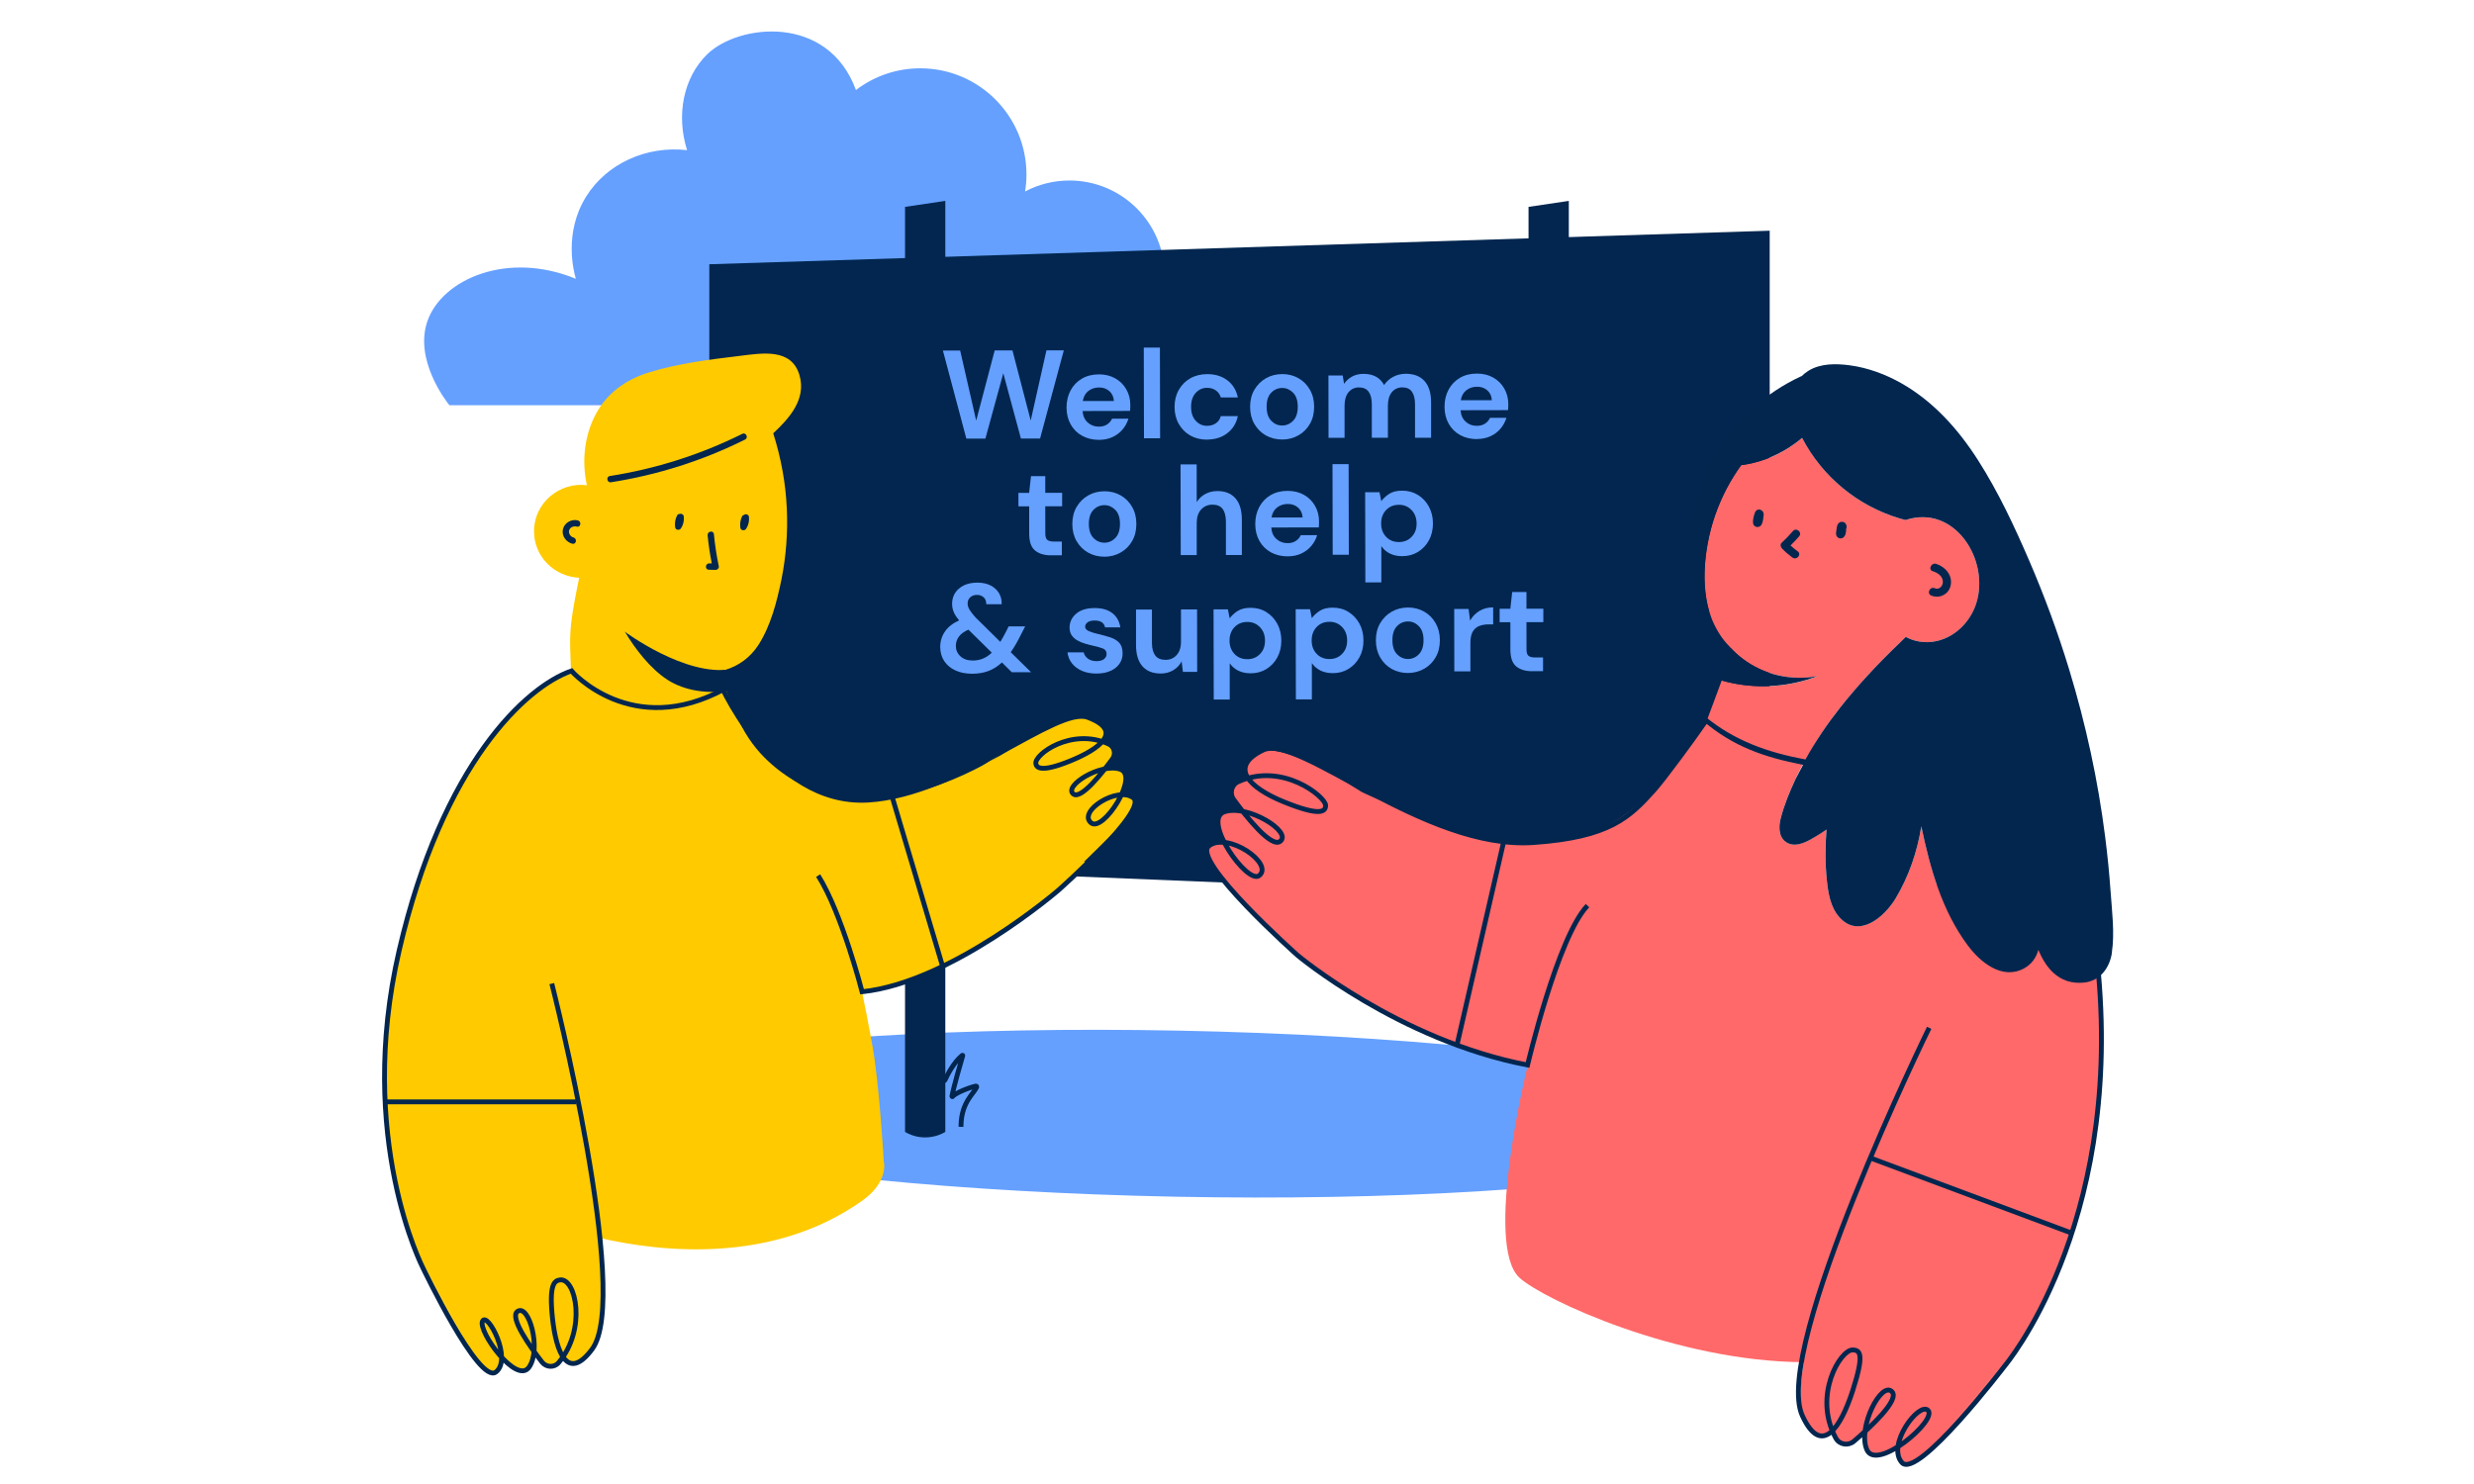
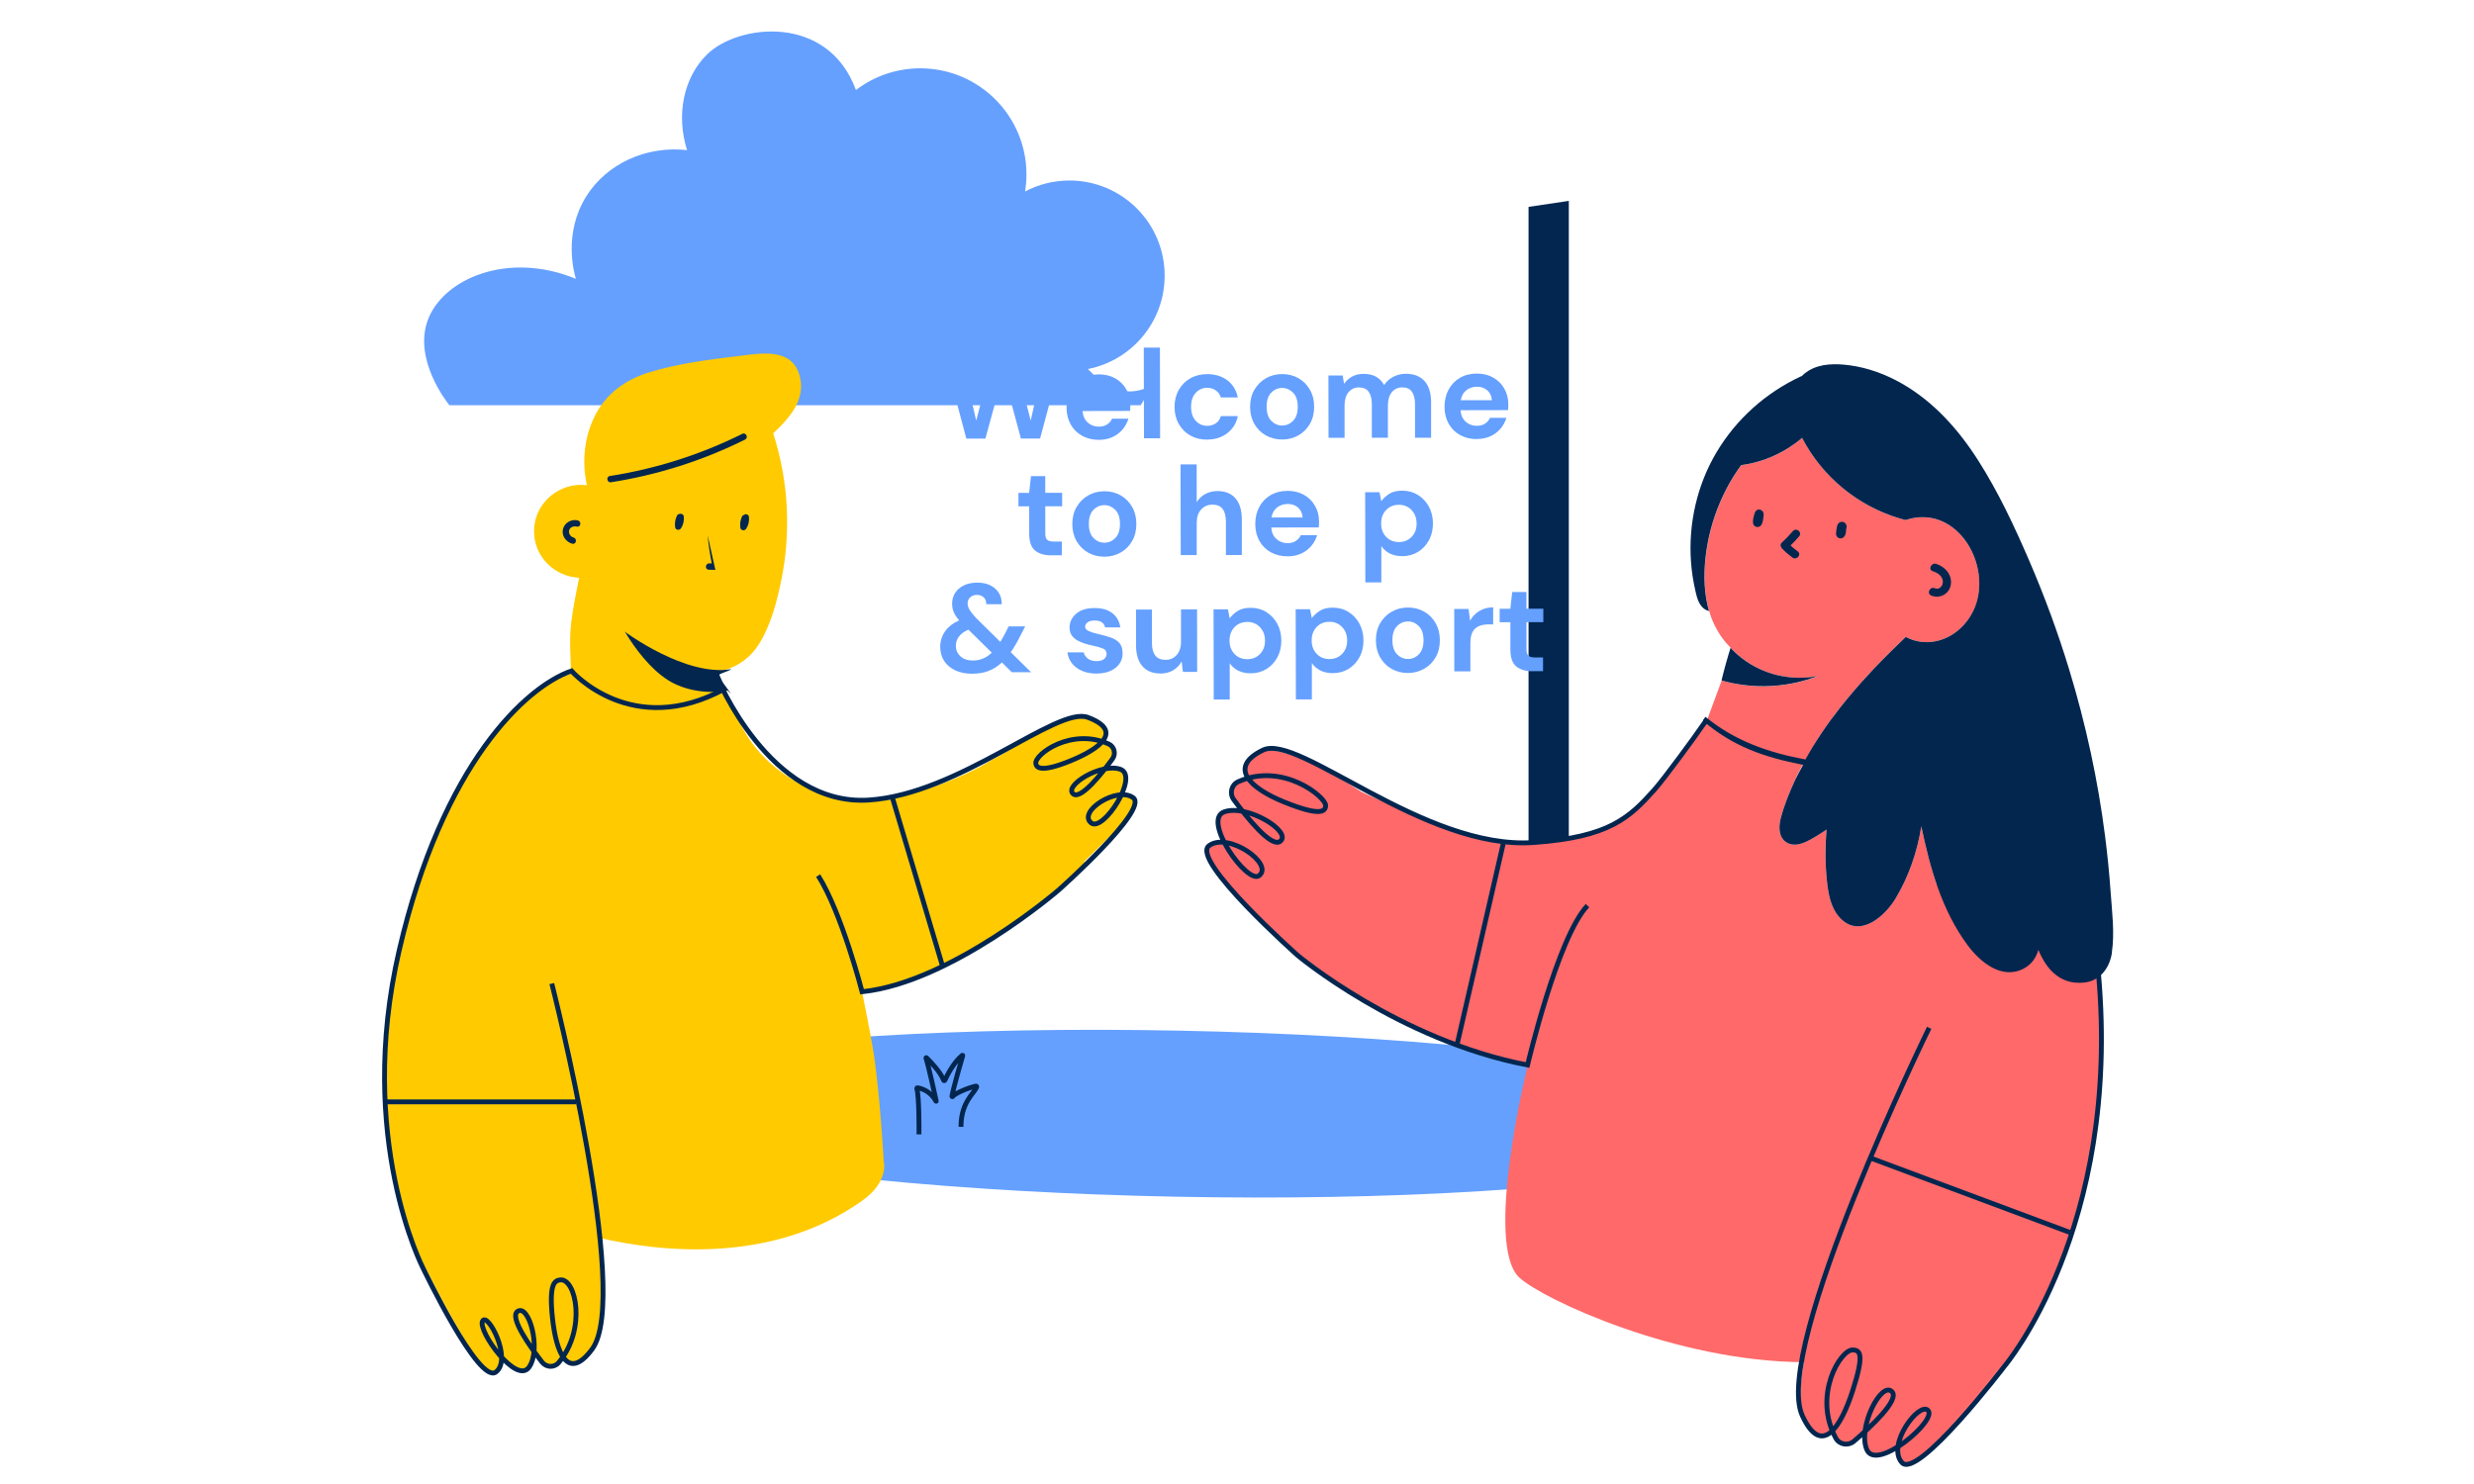
<svg xmlns="http://www.w3.org/2000/svg" id="Layer_2" viewBox="0 0 500 300">
  <defs>
    <style>.cls-1,.cls-2{fill:#03264f;}.cls-3{fill:#02264f;}.cls-4,.cls-5,.cls-6{fill:#65a0ff;}.cls-7{fill:#ffca00;}.cls-8{fill:#ffc8cc;}.cls-9{fill:#ff6969;}.cls-2,.cls-5,.cls-10{stroke:#02264f;}.cls-2,.cls-5,.cls-10,.cls-11{stroke-miterlimit:10;stroke-width:.98px;}.cls-10{stroke-linecap:square;}.cls-10,.cls-11{fill:none;}.cls-6{opacity:0;}.cls-11{stroke:#03264f;}</style>
  </defs>
  <g id="Layer_1-2">
    <rect class="cls-6" width="500" height="300" />
    <path class="cls-4" d="m219.88,74.6c8.83-1.74,15.5-9.53,15.5-18.87,0-10.63-8.61-19.24-19.24-19.24-3.24,0-6.29.8-8.97,2.22.18-1.12.28-2.27.28-3.44,0-11.85-9.61-21.46-21.46-21.46-4.89,0-9.4,1.64-13,4.39-5.68-15.47-23.76-13.36-30.05-7.24-4.81,4.68-6.33,12.28-4.08,19.39-8.28-.92-16.24,2.73-20.39,9.37-4.63,7.41-2.48,15.31-2.09,16.64-13.77-5.67-26.95.01-29.97,8.48-2.8,7.85,3.78,16.29,4.41,17.08h139.72c1.27-2.11,2.27-3.6,3.02-4.65-2.56,1.99-7.62,3.84-13.69-2.67Z" />
-     <path class="cls-4" d="m233.56,77.26c2.24-1.74,2.57-3.57,0,0h0Z" />
    <ellipse class="cls-4" cx="237.88" cy="225.11" rx="16.79" ry="121.47" transform="translate(8.18 458.57) rotate(-88.88)" />
-     <polygon class="cls-3" points="143.35 53.42 143.35 174.13 357.66 182.95 357.66 46.64 143.35 53.42" />
    <path class="cls-3" d="m317.06,228.83c-.56.37-1.95,1.18-3.9,1.23-2.15.05-3.69-.87-4.24-1.23V41.82l8.14-1.21v188.22Z" />
-     <path class="cls-3" d="m191.04,228.83c-.64.38-2.24,1.19-4.4,1.1-1.78-.07-3.09-.73-3.73-1.1V41.82l8.14-1.21v188.22Z" />
    <path class="cls-9" d="m407.65,272.37l-.02.03s.01-.02.01-.03h0Z" />
    <path class="cls-1" d="m197.5,164.89c.02.1.05.21.1.32.09.18.21.33.35.45.53.45,1.36.52,2.02.38,1.24-.25,2.3-1.12,3.32-1.8,2.05-1.38,4.1-2.76,6.15-4.13-.84-.07-1.71.08-2.54.22.03-.02.06-.04.09-.06,0,0,0,0,.01,0,.37-.17.75-.35,1.11-.56-.15.04-.29.09-.44.13-1,.31-1.99.64-2.97.99-.65.23-1.3.47-1.95.71-1.3.49-2.61.99-3.86,1.57-.71.33-1.56.95-1.4,1.79Zm2.29-1.34c.58-.25,1.15-.49,1.73-.72.03-.01.06-.02.08-.04,1.02-.4,2.04-.79,3.07-1.16.13-.05.26-.09.39-.14.63-.22,1.26-.43,1.89-.63l-2.54,1.7c-.95.64-1.9,1.3-2.87,1.92-.6.38-1.76,1.09-2.59.86-.17-.05-.33-.13-.46-.26-.1-.1-.16-.19-.19-.28-.2-.63,1.06-1.07,1.49-1.26Z" />
    <path class="cls-9" d="m389.18,294.21s9.32-7.34,18.45-21.81l-18.45,21.81Z" />
    <path class="cls-8" d="m369.75,282.34c.04-.16.08-.32.13-.48l-.13.48h0Z" />
    <path class="cls-7" d="m83.98,252.56c5.39,14.45,12.25,22.64,12.25,22.64l-12.25-22.64Z" />
    <path class="cls-7" d="m115.42,136.16c-.28.08-.56.18-.86.29-7.05,2.49-18.07,10.85-28.11,37.31-1.53,3.46-2.8,7.05-3.68,10.71-8.88,28.56-4.75,52.13,1.2,68.08v.02s12.26,22.64,12.26,22.64c0,0,3.99,5.18,5.14-.83,0,0,4.99,6.47,6.72-.95,0,0,3.09,5.27,5.67.86,0,0,9.41,8.24,7.47-20.96l-.17-3.1c12.49,2.9,34.93,5.39,53.11-7.44,5.62-3.96,4.43-8.07,4.43-8.07,0,0-.67-12.12-1.88-20.8-.32-2.3-1.26-7.33-2.51-13.45,25.5-4.1,45.39-26.03,45.39-26.03l-.5-.24,8.99-8.82s3.61-4.91-2.06-4.39c0,0,4.5-6.14-2.59-5.78,0,0,4.47-4.18-.15-5.36,0,0,1.62-10.29-16.07-.48-.05.02-.1.05-.14.08-.49.37-2.23,1.64-4.85,3.23-8.03,4.85-24.37,12.67-38.72,6.6-1.01-.43-2-.92-2.99-1.49-2.08-1.2-4.11-2.74-6.03-4.66-2.42-2.42-4.29-5.32-5.63-8.47-.68-1.59-1.47-3.48-2.37-5.71l.07.25-.11-.23c-2.15.38-4.31.5-6.48.1-5.64-2.09-10.44-6.04-13.56-11.18,0,0,0,0,.02,0,.14.11.29.2.44.31,3.93,2.97,8.48,5.48,13.24,6.74,1.85.5,3.86.9,5.8.59.3-.05.71-.12.7-.11,2.64-.82,4.96-2.45,6.6-4.94,2.55-3.91,3.8-8.85,4.73-13.38.94-4.68,1.29-9.46,1.08-14.23-.23-5.21-1.18-10.32-2.75-15.28,3.29-3.05,6.73-6.93,5.3-11.76-1.61-5.52-7.61-4.43-12.04-3.89-6.12.74-12.49,1.52-18.39,3.35-4.79,1.48-8.7,4.32-10.95,8.85-2.14,4.28-2.61,9.3-1.58,13.95-5.47-.7-10.62,3.52-10.68,9.16-.08,5.24,4.07,9.29,9.12,9.55h0c-.1.48-.19.94-.29,1.41-1.88,9.33-1.61,10.14-1.37,17.5v.46Z" />
    <path class="cls-7" d="m202.47,152.35c-.49.37-2.23,1.64-4.85,3.23l.26-.33c1.66-1.12,3.19-2.08,4.58-2.9Z" />
    <path class="cls-7" d="m202.61,152.24v.02s-.1.05-.14.08c.1-.07.14-.11.14-.11Z" />
    <path class="cls-8" d="m115.55,268.31c0-.15-.01-.3-.02-.45l.03.45h0Z" />
    <path class="cls-8" d="m98.94,240.21c.07-.13.13-.27.2-.4l-.21.4h0Z" />
    <path class="cls-4" d="m195.3,88.67l-4.74-17.81h3.49s3.24,14.17,3.24,14.17l3.74-14.19h3.59s3.69,14.17,3.69,14.17l3.18-14.19h3.51s-4.8,17.83-4.8,17.83h-3.87s-3.56-13.2-3.56-13.2l-3.62,13.22h-3.84Z" />
    <path class="cls-4" d="m222.11,88.92c-1.27,0-2.4-.27-3.39-.81-.99-.54-1.76-1.3-2.32-2.29s-.84-2.12-.85-3.41c0-1.31.27-2.47.82-3.49s1.31-1.81,2.29-2.38c.98-.57,2.13-.86,3.45-.86,1.24,0,2.33.27,3.29.81.95.54,1.7,1.28,2.23,2.22.54.94.81,1.99.81,3.14,0,.19,0,.38-.01.58,0,.2-.02.42-.04.64l-9.6.02c.07.98.42,1.76,1.04,2.32.62.56,1.37.84,2.25.84.66,0,1.22-.15,1.67-.45.45-.3.78-.68,1-1.16h3.31c-.24.79-.63,1.52-1.18,2.17s-1.23,1.17-2.03,1.54c-.81.38-1.72.56-2.74.57Zm0-10.59c-.8,0-1.5.23-2.11.68-.61.45-1,1.13-1.17,2.05h6.29c-.05-.84-.36-1.5-.92-2-.56-.49-1.26-.74-2.09-.73Z" />
    <path class="cls-4" d="m231.2,88.6l-.04-18.33h3.26s.04,18.33.04,18.33h-3.26Z" />
    <path class="cls-4" d="m243.98,88.88c-1.29,0-2.43-.28-3.41-.83-.99-.56-1.76-1.34-2.33-2.34-.57-1-.86-2.15-.86-3.44,0-1.29.28-2.44.85-3.44.57-1,1.34-1.79,2.33-2.35.98-.56,2.12-.84,3.41-.85,1.61,0,2.97.41,4.08,1.25,1.11.84,1.81,1.99,2.12,3.47h-3.44c-.17-.6-.51-1.08-1.01-1.43-.5-.35-1.09-.52-1.77-.52-.9,0-1.66.34-2.29,1.02-.63.68-.94,1.62-.94,2.83,0,1.21.32,2.15.95,2.82.63.68,1.39,1.02,2.29,1.01.68,0,1.27-.17,1.77-.51.5-.34.83-.82,1-1.45h3.44c-.3,1.42-1,2.57-2.11,3.43-1.1.87-2.46,1.3-4.07,1.31Z" />
    <path class="cls-4" d="m259.13,88.85c-1.22,0-2.32-.28-3.3-.83-.98-.56-1.75-1.33-2.32-2.32-.57-.99-.86-2.14-.86-3.45,0-1.31.28-2.46.86-3.45s1.35-1.77,2.33-2.33c.97-.56,2.07-.84,3.3-.85,1.21,0,2.3.28,3.27.83.98.56,1.75,1.33,2.32,2.33.57.99.86,2.14.86,3.45,0,1.31-.28,2.46-.85,3.45-.57.99-1.34,1.77-2.33,2.33-.98.56-2.08.84-3.28.85Zm0-2.83c.85,0,1.59-.32,2.21-.96.63-.64.94-1.58.94-2.84,0-1.26-.32-2.2-.95-2.84-.63-.63-1.36-.95-2.19-.95-.87,0-1.61.32-2.23.96-.62.64-.93,1.58-.92,2.84,0,1.26.31,2.2.94,2.84.62.64,1.35.95,2.2.95Z" />
    <path class="cls-4" d="m268.5,88.53l-.02-12.63h2.88s.28,1.7.28,1.7c.41-.61.94-1.1,1.61-1.47.67-.37,1.45-.55,2.33-.55,1.95,0,3.34.75,4.15,2.26.46-.7,1.07-1.25,1.84-1.66s1.62-.61,2.53-.62c1.65,0,2.91.49,3.8,1.47.88.98,1.33,2.43,1.33,4.33v7.13s-3.25,0-3.25,0v-6.82c-.01-1.09-.22-1.92-.64-2.5-.42-.58-1.06-.86-1.92-.86-.88,0-1.59.33-2.12.97-.53.65-.8,1.55-.8,2.7v6.52s-3.25,0-3.25,0v-6.82c-.01-1.09-.23-1.92-.65-2.5-.43-.58-1.08-.86-1.96-.86-.87,0-1.56.33-2.1.97-.53.65-.8,1.55-.8,2.7v6.52s-3.25,0-3.25,0Z" />
    <path class="cls-4" d="m298.5,88.77c-1.27,0-2.4-.27-3.39-.81-.99-.54-1.76-1.3-2.32-2.29s-.84-2.12-.85-3.41c0-1.31.27-2.47.82-3.49s1.31-1.81,2.29-2.39c.98-.57,2.13-.86,3.45-.86,1.24,0,2.33.27,3.29.81.95.54,1.7,1.28,2.23,2.22.54.94.81,1.99.81,3.14,0,.19,0,.38-.01.58,0,.2-.02.42-.04.64l-9.6.02c.07.98.42,1.76,1.04,2.32.62.56,1.37.84,2.25.83.66,0,1.22-.15,1.67-.45.45-.3.78-.69,1-1.16h3.31c-.24.79-.63,1.52-1.18,2.17s-1.23,1.17-2.03,1.54c-.81.37-1.72.56-2.74.57Zm0-10.59c-.8,0-1.5.23-2.11.68-.61.45-1,1.13-1.17,2.05h6.29c-.05-.84-.36-1.5-.92-2-.56-.49-1.26-.74-2.09-.73Z" />
    <path class="cls-4" d="m212.38,112.26c-1.32,0-2.39-.32-3.18-.96-.8-.64-1.2-1.79-1.2-3.44v-5.5s-2.17,0-2.17,0v-2.72s2.16,0,2.16,0l.38-3.39h2.88s0,3.38,0,3.38h3.41s0,2.72,0,2.72h-3.41s.01,5.53.01,5.53c0,.61.13,1.03.4,1.26.26.23.72.34,1.36.34h1.58s0,2.77,0,2.77h-2.21Z" />
    <path class="cls-4" d="m223.2,112.54c-1.22,0-2.32-.28-3.3-.83-.98-.56-1.75-1.33-2.32-2.32-.57-.99-.86-2.14-.86-3.45,0-1.31.28-2.46.86-3.45s1.35-1.77,2.33-2.33c.97-.56,2.07-.84,3.3-.85,1.21,0,2.3.28,3.27.83.98.56,1.75,1.33,2.32,2.33.57.99.86,2.14.86,3.45,0,1.31-.28,2.46-.85,3.45-.57,1-1.34,1.77-2.33,2.33-.98.56-2.08.84-3.28.85Zm0-2.83c.85,0,1.59-.32,2.21-.96.63-.64.94-1.58.94-2.84,0-1.26-.32-2.2-.95-2.84-.63-.63-1.36-.95-2.19-.95-.87,0-1.61.32-2.23.96s-.93,1.58-.92,2.84c0,1.26.31,2.2.94,2.84.62.64,1.36.95,2.2.95Z" />
    <path class="cls-4" d="m238.63,112.21l-.04-18.33h3.26s.01,7.63.01,7.63c.42-.7,1-1.25,1.72-1.64.72-.4,1.55-.6,2.48-.6,1.56,0,2.77.49,3.63,1.47s1.29,2.42,1.29,4.33v7.13s-3.22,0-3.22,0v-6.82c-.02-1.09-.23-1.92-.67-2.5-.43-.58-1.12-.86-2.05-.86-.92,0-1.68.33-2.28.97-.6.65-.9,1.55-.9,2.7v6.52s-3.25,0-3.25,0Z" />
    <path class="cls-4" d="m260.25,112.47c-1.27,0-2.4-.27-3.39-.81-.99-.54-1.76-1.3-2.32-2.29s-.84-2.12-.85-3.41c0-1.31.27-2.47.82-3.49s1.31-1.81,2.29-2.38c.98-.57,2.13-.86,3.45-.86,1.24,0,2.33.27,3.29.81.95.54,1.7,1.28,2.23,2.22.54.94.81,1.99.81,3.14,0,.19,0,.38-.01.58,0,.2-.02.42-.04.64l-9.6.02c.07.98.41,1.76,1.04,2.32.62.56,1.37.84,2.25.84.66,0,1.22-.15,1.67-.45.45-.3.78-.68,1-1.16h3.31c-.24.79-.63,1.52-1.18,2.17s-1.23,1.17-2.03,1.54c-.81.38-1.72.56-2.74.57Zm0-10.59c-.8,0-1.5.23-2.11.68-.61.45-1,1.13-1.17,2.05h6.29c-.05-.84-.36-1.5-.92-2-.56-.49-1.26-.74-2.09-.73Z" />
-     <path class="cls-4" d="m269.34,112.15l-.04-18.33h3.26s.04,18.33.04,18.33h-3.26Z" />
    <path class="cls-4" d="m275.94,117.74l-.04-18.23h2.9s.36,1.8.36,1.8c.41-.56.94-1.05,1.61-1.48.67-.43,1.54-.64,2.61-.64,1.19,0,2.25.29,3.18.86.93.58,1.67,1.36,2.22,2.36.54,1,.82,2.14.82,3.41,0,1.27-.27,2.41-.81,3.4-.54.99-1.28,1.78-2.21,2.35-.93.57-1.99.86-3.18.86-.95,0-1.78-.17-2.5-.53-.71-.35-1.29-.85-1.73-1.5v7.33s-3.24,0-3.24,0Zm6.78-8.16c1.04,0,1.89-.35,2.57-1.05.68-.7,1.02-1.6,1.01-2.7s-.34-2.01-1.02-2.72c-.68-.71-1.54-1.07-2.57-1.06-1.05,0-1.91.36-2.58,1.06-.67.71-1,1.61-1,2.71s.34,2.01,1.01,2.71,1.53,1.05,2.59,1.05Z" />
    <path class="cls-4" d="m196.5,136.2c-1.31,0-2.44-.22-3.41-.67-.97-.45-1.72-1.08-2.26-1.89-.54-.81-.8-1.76-.81-2.85,0-1.15.32-2.2.96-3.13.64-.93,1.6-1.68,2.87-2.25-.51-.59-.88-1.15-1.1-1.68-.22-.53-.33-1.09-.33-1.68,0-.81.2-1.54.61-2.18s.99-1.14,1.74-1.52c.75-.37,1.66-.56,2.71-.57,1.07,0,1.98.19,2.73.58.75.39,1.31.91,1.7,1.57s.56,1.4.53,2.21h-3.11c0-.62-.18-1.09-.55-1.41-.37-.31-.8-.47-1.31-.47-.58,0-1.04.16-1.39.49-.35.32-.52.74-.52,1.25,0,.42.14.86.41,1.3.27.44.67.95,1.2,1.53l5,4.93c.35-.58.73-1.25,1.12-2.01l.56-1.12h3.34s-.89,1.73-.89,1.73c-.68,1.38-1.35,2.54-2.03,3.49l4.11,4.04h-3.9s-1.99-1.97-1.99-1.97c-.86.8-1.78,1.38-2.76,1.74-.97.36-2.05.54-3.22.54Zm-3.32-5.62c0,.83.31,1.53.93,2.1.62.57,1.45.85,2.49.85,1.48,0,2.76-.53,3.84-1.59l-4.72-4.65c-.87.38-1.51.84-1.92,1.4-.42.56-.62,1.19-.62,1.89Z" />
    <path class="cls-4" d="m221.66,136.17c-1.12,0-2.11-.18-2.96-.54-.85-.36-1.53-.87-2.04-1.51-.51-.64-.82-1.39-.92-2.24h3.28c.1.49.38.9.83,1.25.45.35,1.03.52,1.74.52.71,0,1.24-.15,1.57-.44.33-.29.49-.62.49-.99,0-.54-.24-.91-.72-1.11-.47-.19-1.14-.38-1.99-.57-.54-.12-1.09-.26-1.66-.43-.56-.17-1.07-.38-1.54-.65-.47-.26-.85-.6-1.14-1.02-.29-.42-.43-.93-.44-1.54,0-1.12.44-2.06,1.33-2.83.89-.77,2.14-1.15,3.75-1.15,1.49,0,2.69.34,3.58,1.04.89.7,1.42,1.65,1.6,2.87h-3.08c-.19-.93-.89-1.39-2.12-1.39-.61,0-1.08.12-1.41.36-.33.24-.5.54-.5.89,0,.37.25.67.74.89.49.22,1.15.42,1.96.61.88.2,1.69.43,2.43.67.74.25,1.33.61,1.77,1.09.44.48.66,1.17.67,2.07.02.78-.18,1.49-.61,2.12-.42.63-1.03,1.12-1.83,1.48-.8.36-1.74.54-2.83.54Z" />
    <path class="cls-4" d="m234.54,136.15c-1.58,0-2.8-.49-3.66-1.47-.86-.98-1.29-2.42-1.29-4.33v-7.13s3.22,0,3.22,0v6.82c.01,1.09.24,1.92.68,2.49s1.14.86,2.09.86c.9,0,1.64-.33,2.23-.97.58-.65.88-1.55.87-2.7v-6.52s3.25,0,3.25,0l.02,12.63h-2.88s-.26-2.13-.26-2.13c-.39.75-.95,1.34-1.69,1.79-.74.44-1.6.67-2.58.67Z" />
    <path class="cls-4" d="m245.3,141.42l-.04-18.23h2.9s.36,1.8.36,1.8c.41-.56.94-1.05,1.61-1.48.67-.42,1.54-.64,2.61-.64,1.19,0,2.25.28,3.18.86.93.58,1.67,1.36,2.22,2.36.54,1,.82,2.14.82,3.41,0,1.27-.27,2.41-.81,3.4-.54.99-1.28,1.78-2.21,2.35-.93.57-1.99.86-3.18.86-.95,0-1.78-.18-2.5-.53-.71-.36-1.29-.85-1.73-1.5v7.33s-3.24,0-3.24,0Zm6.78-8.16c1.04,0,1.89-.35,2.57-1.05s1.01-1.6,1.01-2.7-.34-2.01-1.02-2.72-1.54-1.07-2.57-1.06c-1.05,0-1.91.36-2.58,1.06-.67.71-1,1.61-1,2.71s.34,2.01,1.01,2.71c.67.7,1.53,1.05,2.59,1.05Z" />
    <path class="cls-4" d="m261.9,141.39l-.04-18.23h2.9s.36,1.8.36,1.8c.41-.56.94-1.05,1.61-1.48.67-.43,1.54-.64,2.61-.64,1.19,0,2.25.28,3.18.86s1.67,1.36,2.22,2.36c.54,1,.82,2.14.82,3.41,0,1.27-.27,2.41-.81,3.4-.54.99-1.28,1.78-2.21,2.35-.93.57-1.99.86-3.18.86-.95,0-1.78-.18-2.5-.53-.71-.36-1.29-.85-1.73-1.5v7.33s-3.24,0-3.24,0Zm6.78-8.16c1.04,0,1.89-.35,2.57-1.05.68-.7,1.01-1.6,1.01-2.7s-.34-2.01-1.02-2.72c-.68-.71-1.54-1.07-2.57-1.06-1.05,0-1.91.36-2.58,1.06-.67.71-1,1.61-1,2.71s.34,2.01,1.01,2.71c.67.7,1.53,1.05,2.59,1.05Z" />
    <path class="cls-4" d="m284.55,136.05c-1.22,0-2.32-.28-3.3-.83-.98-.56-1.75-1.33-2.32-2.33-.57-.99-.86-2.14-.86-3.45,0-1.31.28-2.46.86-3.45.58-.99,1.35-1.77,2.33-2.33.97-.56,2.07-.84,3.29-.85,1.21,0,2.3.28,3.27.83.98.56,1.75,1.33,2.32,2.33s.86,2.14.86,3.45c0,1.31-.28,2.46-.85,3.45s-1.34,1.77-2.33,2.33c-.98.56-2.08.84-3.28.85Zm0-2.83c.85,0,1.59-.32,2.21-.96s.94-1.58.94-2.84c0-1.26-.32-2.2-.95-2.84-.63-.64-1.36-.95-2.19-.95-.87,0-1.61.32-2.23.96-.62.64-.93,1.58-.92,2.84,0,1.26.31,2.2.94,2.84.62.63,1.36.95,2.2.95Z" />
    <path class="cls-4" d="m293.92,135.73l-.02-12.63h2.9s.31,2.36.31,2.36c.46-.82,1.08-1.47,1.87-1.95.79-.48,1.72-.73,2.79-.73v3.44s-.91,0-.91,0c-.71,0-1.35.11-1.91.33-.56.22-1,.6-1.31,1.15-.31.54-.47,1.3-.47,2.27v5.75s-3.25,0-3.25,0Z" />
    <path class="cls-4" d="m309.63,135.69c-1.32,0-2.39-.32-3.18-.96-.8-.64-1.2-1.79-1.2-3.44v-5.5s-2.17,0-2.17,0v-2.72s2.16,0,2.16,0l.38-3.39h2.88s0,3.38,0,3.38h3.41s0,2.72,0,2.72h-3.41s.01,5.53.01,5.53c0,.61.13,1.03.4,1.26.26.23.72.34,1.36.34h1.58s0,2.77,0,2.77h-2.21Z" />
    <path class="cls-10" d="m185.73,228.83s.05-7.12-.43-8.72c-.04-.12.02-.23.14-.21.76.13,2.62.66,3.72,2.71.02.03.07.02.06-.02-.28-1.27-1.56-7.1-2.08-8.7-.02-.06.06-.11.11-.06.67.66,2.86,2.89,3.45,4.54.04.12.21.13.26.01.44-.96,1.76-3.61,3.51-5.04.05-.04.12,0,.1.07-.32,1.09-1.87,6.43-2.18,8.2-.01.08.09.13.14.06.48-.67,3.24-1.79,4.68-2.11.13-.03.23.09.18.21-.54,1.28-3.03,2.99-3.16,7.54" />
    <path class="cls-9" d="m424.37,198.5c-6.16-63.13-10.85-52.42-10.85-52.42l-22.07,32.82c-1.33-3.85-2.3-7.85-3.15-11.85-.82,5.12-2.52,10.1-5.19,14.56-2.25,3.74-7.44,8.23-11.4,3.78-1.78-2.02-2.25-4.89-2.5-7.48-.36-3.4-.35-6.82-.09-10.22-.73.52-1.48.99-2.25,1.46-1.55.91-3.69,2.17-5.52,1.3-1.88-.89-1.95-3.17-1.5-4.91.69-2.74,1.8-5.43,2.98-7.99.4-.86.82-1.7,1.26-2.53l3.3-5.68c1.41-2.18,2.92-4.28,4.51-6.32.78-.98,1.59-1.96,2.41-2.92.87-1.02,1.75-2.03,2.64-3.02,0-.01.02-.02.02-.02.59-.65,1.2-1.3,1.8-1.93,1.14-1.2,2.31-2.39,3.49-3.56.01-.02.03-.03.05-.04.94-.93,1.9-1.86,2.86-2.78,1.33.72,2.85,1.11,4.45,1.06,4.56-.13,8.39-3.54,9.77-7.74,2.86-8.77-4.33-20.21-14.27-16.93-.38-.1-.75-.21-1.13-.31-8.56-2.54-15.68-8.44-19.76-16.3-.86.73-1.76,1.39-2.71,2-2.89,1.85-6.17,3.06-9.62,3.51-.51.7-1,1.42-1.46,2.17-2.07,3.31-3.65,6.95-4.65,10.73-.25,1.01-.49,2.03-.67,3.04-.65,3.58-.87,7.42-.25,11.08.14.84.32,1.66.56,2.47.17.57.35,1.14.57,1.7.48,1.17,1.06,2.26,1.72,3.25.55.81,1.16,1.55,1.82,2.22.08.09.16.18.24.27.69.75,1.45,1.45,2.28,2.09,4.44,3.43,10.07,4.63,15.35,3.61-.72.28-1.44.53-2.17.76-5.61,1.69-11.66,1.75-17.28.14h0s-2.92,7.87-2.92,7.87l-.76,1.67-6.39,7.44c-14.91,23.13-39.61,15.8-53.18,9.76-5.65-2.51-9.11-3.95-9.56-4.24l-.03-.02s-.01,0-.01,0c-26.88-17.3-23.3-2.54-23.3-2.54-5.51,1.39-.83,6.32-.83,6.32-8.45-.43-3.08,6.87-3.08,6.87-6.76-.62-2.46,5.23-2.46,5.23l5.42,6.18,14.98,13.85s.01,0,.02,0c10.3,7.62,24.4,15.39,42.88,19.4l-.15.71s-8.73,35.6-1.5,42.23c4.76,4.37,31.71,16.96,57.48,17.07-3.28,19.03,5.82,13.91,5.82,13.91,1.8,5.39,6.35.35,6.35.35.2,8.46,7.09,2.56,7.09,2.56-.12,6.78,5.39,2.06,5.39,2.06l18.45-21.81s.01-.02.01-.03c10.1-16.01,19.97-40.74,16.73-73.88Z" />
    <path class="cls-1" d="m367.39,136.65c-.72.28-1.44.53-2.17.76-5.61,1.69-11.66,1.75-17.29.15.04-.15.07-.3.1-.45.09-.38.19-.77.29-1.15.32-1.23.66-2.45,1.02-3.67.13-.44.27-.88.41-1.33.69.75,1.45,1.45,2.28,2.09,4.45,3.44,10.07,4.63,15.35,3.61Z" />
    <path class="cls-1" d="m426.83,192.59c-.46,3.08-2.4,5.73-5.67,6.05-2.59.25-4.57-.54-6.11-1.93-1.34-1.21-2.34-2.87-3.09-4.69-.44,1.56-1.34,2.91-2.94,3.77-4.41,2.36-8.81-1.29-11.32-4.66-5.24-7.03-7.61-15.57-9.4-24.08-.81,5.12-2.52,10.11-5.19,14.57-2.25,3.74-7.44,8.24-11.39,3.78-1.79-2.02-2.25-4.89-2.51-7.48-.35-3.39-.34-6.82-.07-10.22-.73.51-1.48,1-2.25,1.45-1.55.92-3.69,2.18-5.53,1.31-1.88-.89-1.95-3.17-1.5-4.92.69-2.74,1.8-5.43,2.99-7.99.4-.85,1.12-2.09,1.55-2.93-7.93-1.57-14.13-3.69-20.27-8.94.27-.36.54-.78.54-.78,5.91,4.86,12.68,7.23,20.21,8.63,2.04-3.69,4.42-7.2,7.03-10.51.78-.99,1.58-1.96,2.4-2.92.87-1.02,1.75-2.03,2.65-3.02,0,0,0-.01.01-.01.59-.65,1.2-1.3,1.8-1.94,1.14-1.2,2.31-2.39,3.49-3.55.02-.02.03-.03.05-.05.95-.94,1.9-1.86,2.86-2.78,1.32.72,2.84,1.1,4.45,1.06,4.56-.12,8.38-3.54,9.76-7.75,2.87-8.77-4.32-20.21-14.27-16.93-.38-.1-.76-.2-1.13-.31-8.56-2.54-15.69-8.45-19.77-16.3-.85.73-1.76,1.4-2.7,2-2.89,1.84-6.18,3.06-9.62,3.51-.51.71-1,1.43-1.47,2.17-2.07,3.31-3.64,6.95-4.65,10.73-.27,1.01-.5,2.02-.68,3.05-.64,3.57-.87,7.43-.25,11.08.14.83.32,1.65.56,2.46-.36-.08-.71-.24-1.03-.48-1.14-.87-1.48-2.5-1.77-3.8-.43-1.88-.71-3.78-.85-5.7-.54-7.65,1.22-15.47,5.14-22.07,4-6.74,9.98-12.09,17.09-15.39.05-.02.1-.04.15-.05.38-.39.84-.75,1.38-1.09,2.44-1.5,5.54-1.46,8.28-1.1,3.69.49,7.27,1.81,10.49,3.64,6.49,3.68,11.51,9.32,15.49,15.55,4.1,6.42,7.37,13.42,10.38,20.4,3.08,7.15,5.77,14.47,8.04,21.92,3.36,11.04,5.82,22.36,7.27,33.81.47,3.69.84,7.39,1.1,11.1.28,4,.85,8.33.25,12.32Z" />
    <path class="cls-1" d="m355.19,103.05c.41-.15.78.02,1.06.34.07.09.12.19.14.3.04.13.06.26.05.41-.06.62-.13,1.41-.43,1.96-.42.77-1.63.58-1.72-.32-.06-.58.11-1.26.28-1.81.11-.37.24-.73.63-.87Z" />
    <path class="cls-1" d="m373,105.86c.26.34.25.74.1,1.11.02.6-.1,1.34-.57,1.69-.4.3-.97.22-1.27-.18-.24-.32-.21-.67-.15-1.04.1-.63.07-1.5.71-1.85.4-.21.91-.1,1.19.26Z" />
    <path class="cls-1" d="m362.25,112.71c-.75-.55-1.45-1.15-2.09-1.82-.28-.29-.44-.83-.09-1.15.81-.75,1.57-1.55,2.29-2.38.69-.8,1.94.26,1.25,1.06-.55.64-1.13,1.26-1.74,1.85.46.42.94.82,1.45,1.19.85.62-.21,1.87-1.06,1.25Z" />
    <path class="cls-1" d="m391.32,113.99c1.86.6,3.34,2.33,2.91,4.37-.37,1.78-2.28,2.74-3.93,2.03-.97-.41-.27-1.89.7-1.48.97.42,1.74-.52,1.65-1.44-.11-1.09-1.09-1.7-2.04-2-1-.32-.29-1.8.7-1.48Z" />
    <path class="cls-11" d="m389.89,207.78s-31.82,64.98-25.63,78.42c3.9,8.46,7.8,2.29,10.16-5.04s1.59-8.23,0-8.26c-2.46-.06-8.1,9.2-3.4,17.83.72,1.33,2.51,1.61,3.66.63,3.3-2.82,9.25-8.31,7.71-10-2.11-2.3-7.04,7.16-5.1,11.7s14.42-6.02,12.34-7.97c-1.81-1.7-8.4,6.98-5.26,10.57,3.15,3.59,20.78-19.52,20.78-19.52,0,0,23.55-27.67,18.96-79.28" />
    <path class="cls-11" d="m345.02,145.41l-.86,1.16c-1.47,2.17-7.83,10.89-9.9,13.19-4.93,5.47-8.9,9.48-24.31,10.56-22.14,1.56-47.54-22.14-54.69-18.69-7.05,3.4-2.86,7.61,4.27,10.5,7.14,2.89,8.41,2.03,8.38.67-.05-1.74-8.71-8.81-17.67-4.77-1.38.62-1.8,2.39-.9,3.61,2.56,3.5,7.6,9.85,9.4,8.43,2.45-1.93-6.62-7.55-11.29-5.96s4.66,14.81,7.04,12.89c3-2.42-6.34-8.9-10.15-6.03s17.92,22.17,17.92,22.17c0,0,20.49,17.17,46.46,22.16,0,0,6.06-25.84,12.11-32.22" />
    <line class="cls-2" x1="378" y1="234.09" x2="418.72" y2="249.29" />
    <line class="cls-2" x1="303.89" y1="170.18" x2="294.44" y2="211.33" />
    <path class="cls-7" d="m115.49,135.63s-.03.02-.09.08c0,.15,0,.3.01.46.26-.08.5-.14.74-.2l-.67-.33Zm34.62,17.02l.13.4c.2-.01.36-.05.51-.09l-.64-.31Z" />
-     <path class="cls-1" d="m143.01,108.2c.18,1.92.47,3.82.84,5.7-.17,0-.33,0-.5-.01-.82-.02-.94,1.25-.11,1.28l1.34.04c.4.01.78-.32.69-.75-.45-2.14-.78-4.3-.99-6.48-.08-.82-1.34-.6-1.26.22Z" />
+     <path class="cls-1" d="m143.01,108.2c.18,1.92.47,3.82.84,5.7-.17,0-.33,0-.5-.01-.82-.02-.94,1.25-.11,1.28l1.34.04Z" />
    <path class="cls-1" d="m147.73,135.28c.09.21-2.44.93-2.35,1.14.2.44.39.88.59,1.33.18.4,1.58,2.14,1.76,2.54l-.66-.68c-3.99.71-8.74.03-12.15-2.17-3.5-2.27-6.51-6.2-8.65-9.74,0,0,12.25,9.13,21.46,7.58Z" />
    <path class="cls-1" d="m123.48,97.49c9.42-1.47,18.56-4.38,27.1-8.63.74-.37.19-1.52-.55-1.16-8.44,4.2-17.46,7.07-26.77,8.53-.82.13-.59,1.39.22,1.26Z" />
    <path class="cls-1" d="m137.62,106.82c.49-.74.67-1.58.57-2.46-.04-.34-.45-.56-.76-.49-.03,0-.06.02-.09.03-.2.01-.4.1-.49.28-.39.77-.53,1.57-.4,2.43.09.57.87.65,1.16.21Z" />
    <path class="cls-1" d="m150.03,104.27c-.39.77-.53,1.57-.4,2.43.09.57.87.65,1.16.21.49-.74.67-1.58.57-2.46-.04-.34-.45-.56-.76-.49" />
    <path class="cls-1" d="m115.69,109.91c.8.2.99-1.06.2-1.26-.59-.15-1.01-.8-.88-1.39.16-.7.94-.97,1.57-.8.8.2.99-1.06.2-1.26-1.31-.34-2.78.52-3.03,1.88-.25,1.33.7,2.53,1.95,2.85Z" />
    <path class="cls-7" d="m150.75,152.96c-.15.05-.32.08-.51.09l-.13-.4.64.31Z" />
    <path class="cls-7" d="m163.53,159.28c-1.01-.43-2-.92-2.99-1.49l2.96,1.46s.02.02.02.04Z" />
    <path class="cls-7" d="m150.75,152.96c-.15.05-.32.08-.51.09l-.13-.4.64.31Z" />
    <path class="cls-11" d="m144.9,136.83s10.6,26.13,30.59,24.91c18.34-1.12,38.11-19.05,44.36-16.72,7.33,2.74,2.41,6.39-3.59,8.82-5.99,2.43-6.8,1.31-6.92.52-.28-1.86,7.2-7.35,14.72-3.96,1.16.52,1.51,2,.76,3.03-2.15,2.94-6.38,8.27-7.89,7.08-2.06-1.62,5.56-6.34,9.48-5,3.92,1.34-3.49,12.86-5.91,10.83-2.73-2.3,5.32-7.47,8.53-5.06,3.2,2.41-15.05,18.62-15.05,18.62,0,0-21.65,18.71-39.75,20.59,0,0-4.11-15.96-8.88-23.48" />
    <path class="cls-11" d="m111.52,198.84s16.1,63.17,8.16,73.89c-5,6.75-7.3.58-8.03-6.31-.73-6.9.44-7.53,1.54-7.68,3.2-.41,5.43,9.99-.3,16.74-.88,1.04-2.51.96-3.35-.12-2.39-3.09-6.63-9.03-4.96-10.24,2.29-1.64,4.89,7.61,2.35,11.26s-10.39-7.29-9.41-9.3c.98-2.02,6.12,7.7,2.69,10.29-3.44,2.59-14.73-21.04-14.73-21.04,0,0-13.59-26.22-4.82-64.13,8.77-37.92,25.74-53.44,34.84-56.57,0,0,12.16,13.98,31.09,3.56" />
    <line class="cls-5" x1="116.44" y1="222.75" x2="77.64" y2="222.75" />
    <line class="cls-5" x1="180.31" y1="161.09" x2="190.5" y2="195.34" />
  </g>
</svg>